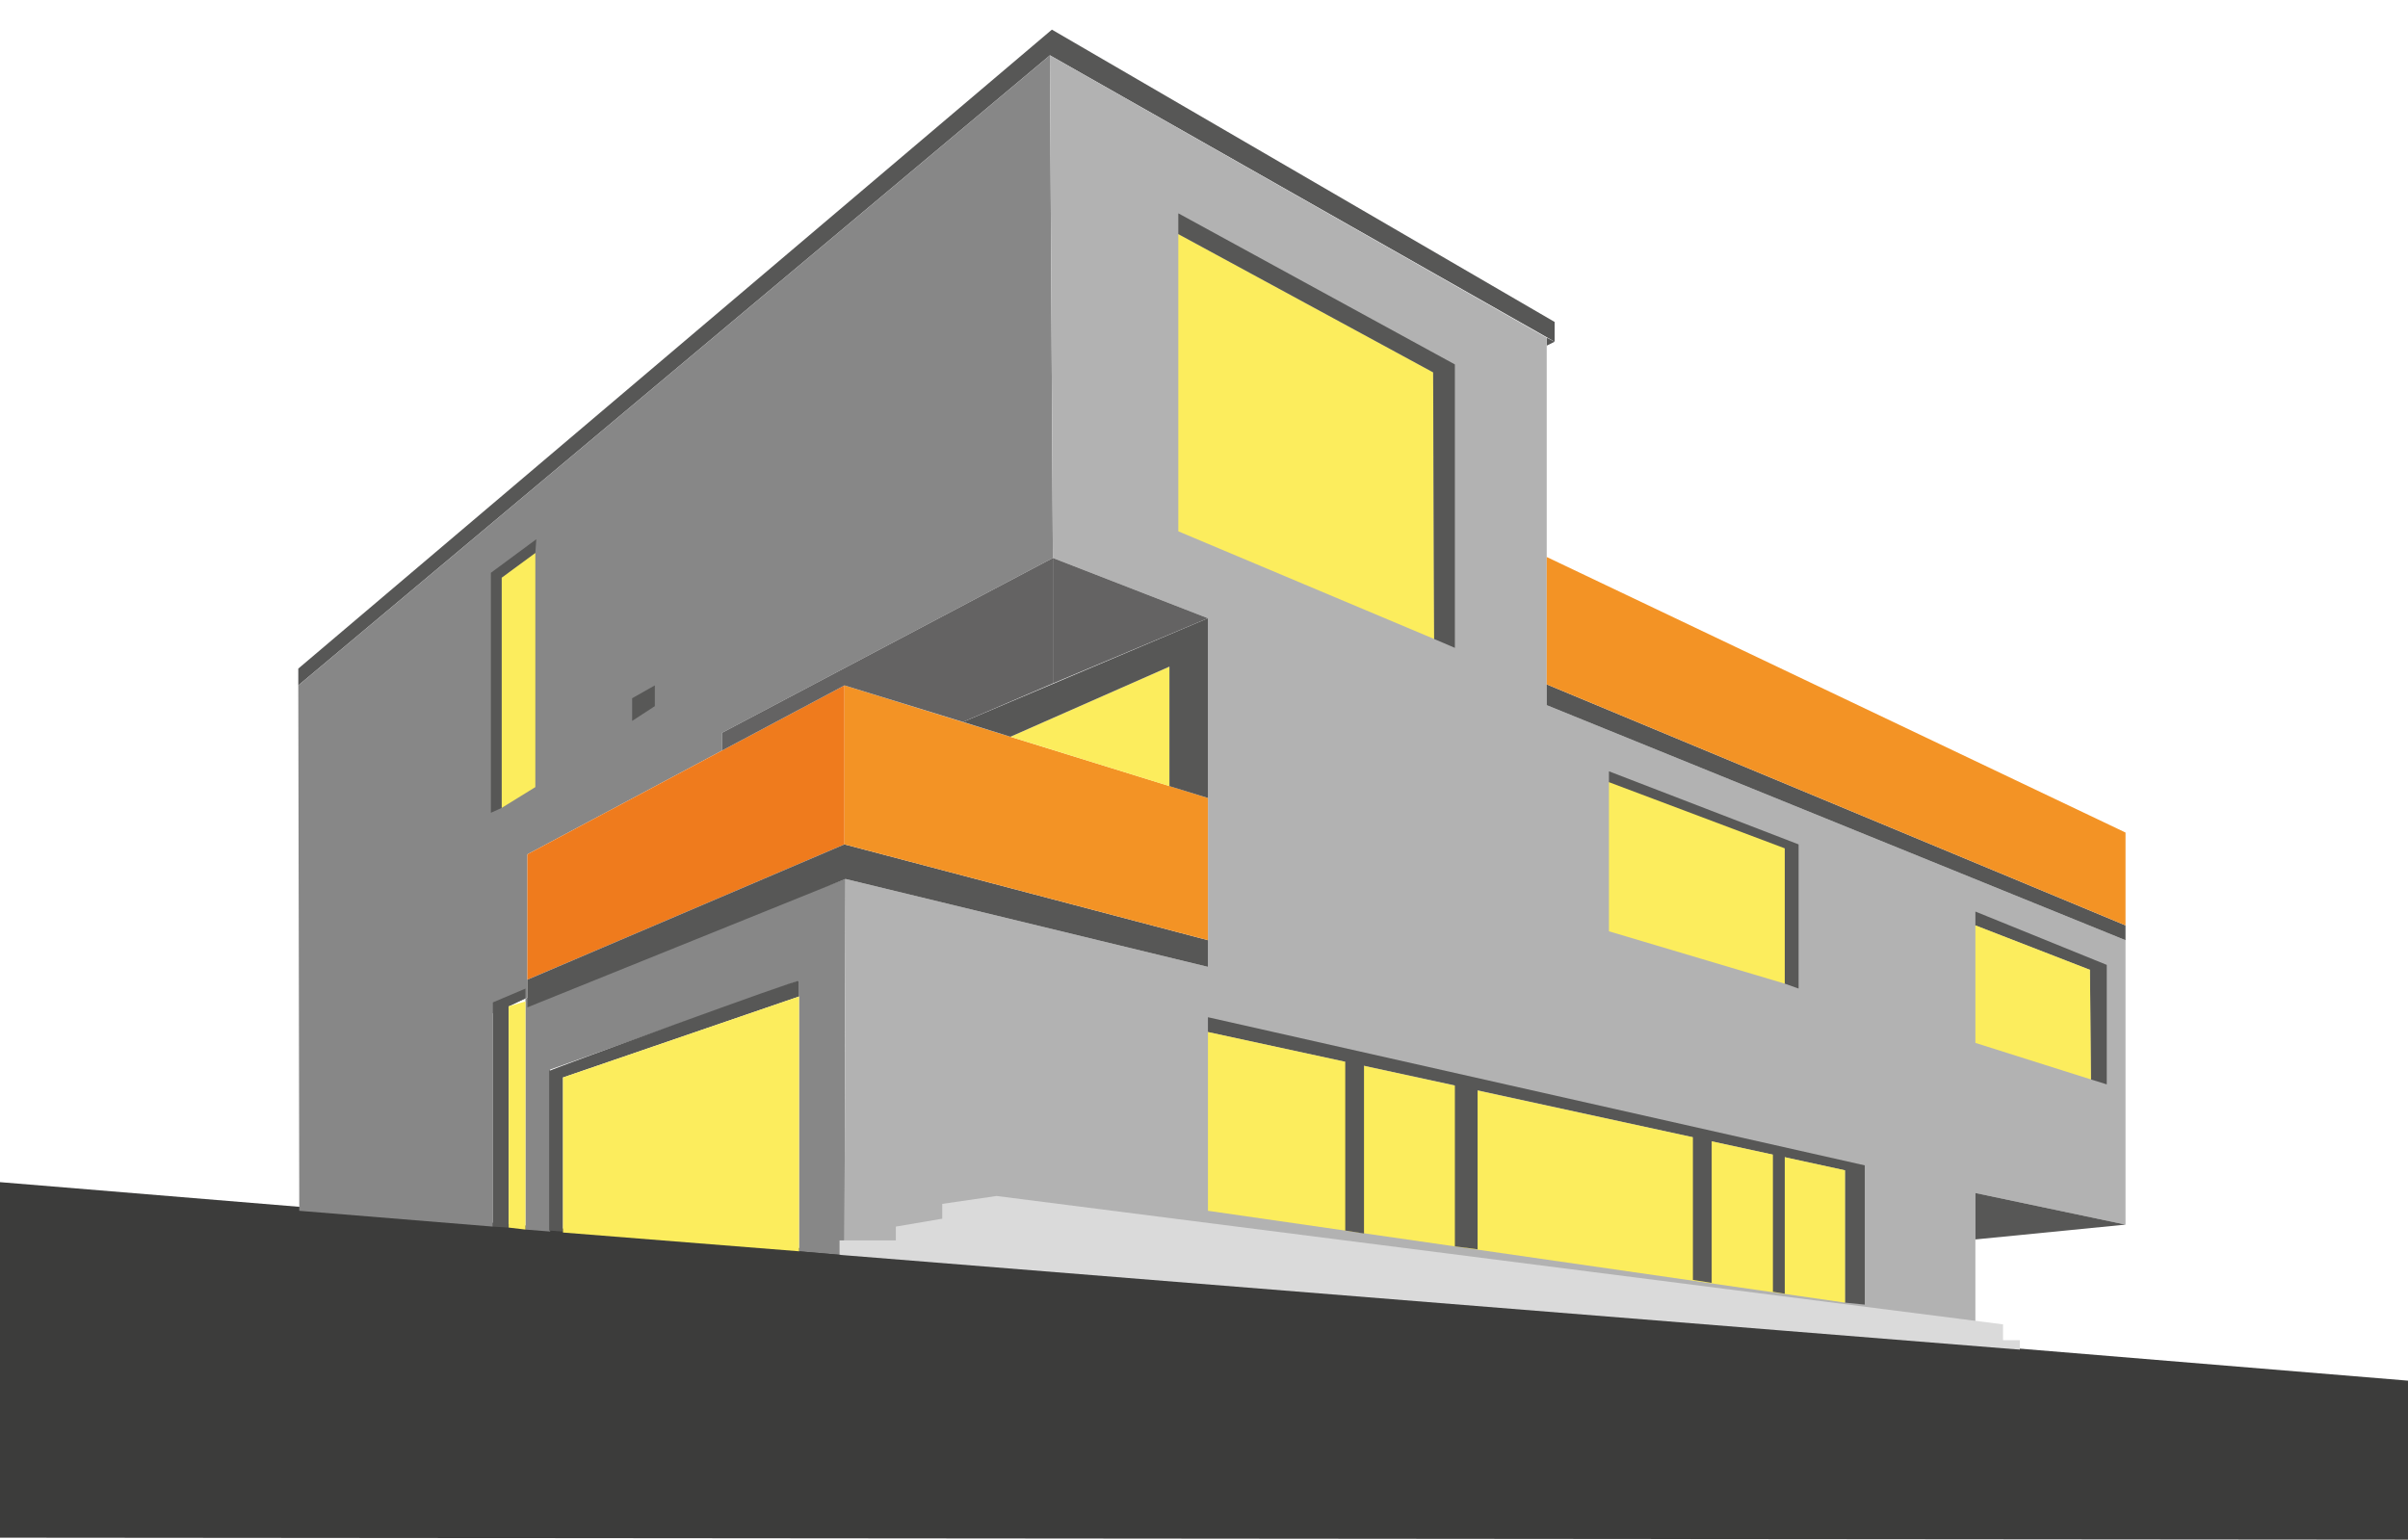
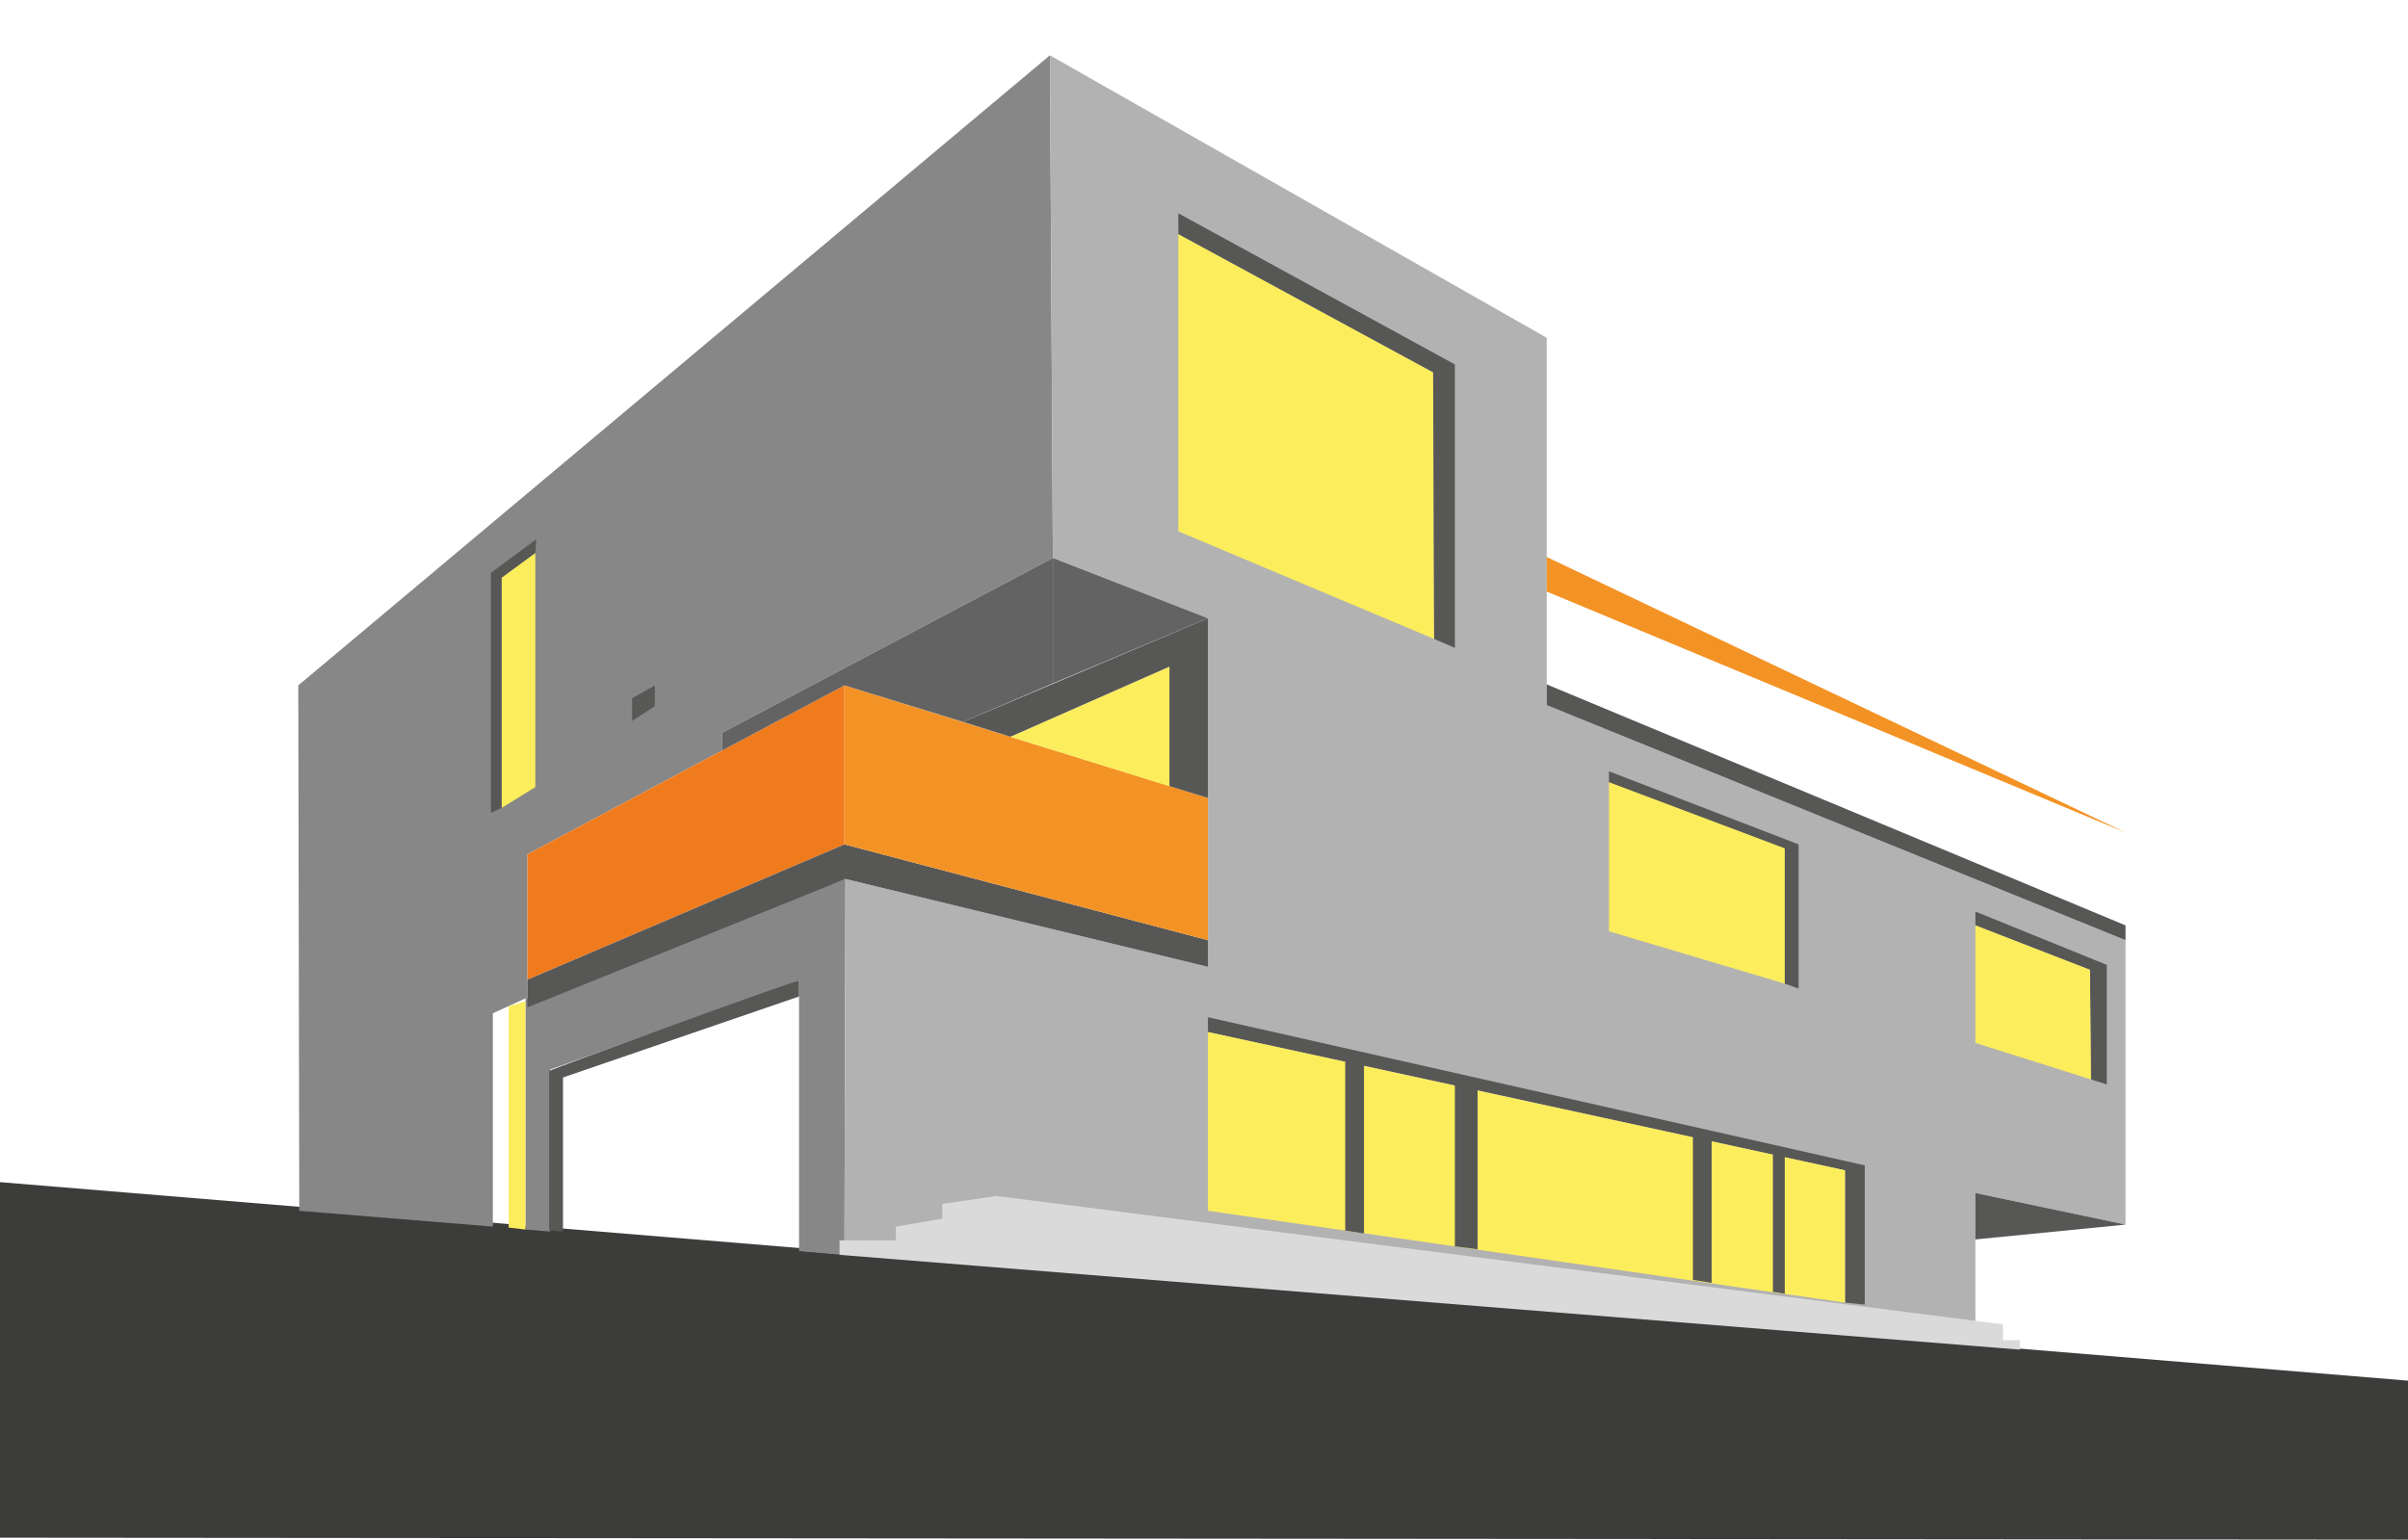
<svg xmlns="http://www.w3.org/2000/svg" enable-background="new 0 0 243.8 155.9" viewBox="0 0 243.8 155.9">
  <path d="m243.8 139.8v16.1l-243.8-.2v-36z" fill="#3c3c3b" />
-   <path d="m30.2 67.7 76.3-64.7 50.9 29.6v2l-51.1-29-76.1 63.8z" fill="#575756" />
  <path d="m106.3 5.6.3 50.9-33.5 17.7v1.8l-19.7 10.5v14.5l-3.5 1.6v21.6l-19.6-1.6-.1-53.2z" fill="#878787" />
  <path d="m53.2 101.1 32.4-12.1-.1 38.1-4.6-.4v-27.4l-25.2 9v16.4l-2.5-.2z" fill="#878787" />
-   <path d="m156.6 34.2.8.4-.8.4z" fill="#575756" />
  <path d="m200 133.3-99-12.1z" fill="#b2b2b2" />
  <path d="m106.3 5.6 50.3 28.6v37.2l58.6 23.8v28.8l-15.2-3.2v13.9l-99.1-11.7v6.4l-15.4-2.3.1-38.1 36.7 8.9v-35.3l-15.7-6.1z" fill="#b2b2b2" />
  <path d="m200 120.8 15.2 3.2-15.2 1.5z" fill="#575756" />
  <path d="m85 125.6h5.7v-1.4l4.7-.8v-1.5l5.5-.8 101.9 13v1.6h1.7v1.9h1.8v5.8l-47.5-4.4-73.8-8.1z" fill="#dadada" />
  <path d="m85.5 127.1 122 9.8v7.7l-123.6-9.9-3-8z" fill="#3c3c3b" />
  <path d="m49.7 58 4.6-3.4-.1 1.4-3.4 2.5v23.3l-1.1.5z" fill="#575756" />
  <path d="m53.4 86.5 19.7-10.5 12.4-6.6v16.1l-32.1 13.7z" fill="#ef7b1d" />
  <path d="m64 70.7 2.3-1.3v2.1l-2.3 1.5z" fill="#585857" />
  <path d="m53.4 99.2 32.1-13.7 36.8 9.7v2.7l-36.7-8.9-32.2 13z" fill="#575756" />
  <path d="m162.9 79.2v-1.1l19.2 7.4v14.6l-1.4-.5" fill="#585857" />
  <path d="m162.9 79.2 17.8 6.7v13.7l-17.8-5.3z" fill="#fced5d" />
  <path d="m200 92.3 13.3 5.4v12.1l-1.6-.5-.1-11.1-11.6-4.5z" fill="#575756" />
  <path d="m200 93.7 11.6 4.5.1 11.1-11.7-3.7z" fill="#fced5d" />
  <path d="m122.3 103 66.5 15v14.1l-2-.2v-13.4l-39.5-8.6-25-5.4z" fill="#575756" />
  <path d="m122.3 104.5 64.5 14v13.4l-64.5-9.3z" fill="#fced5d" />
  <g fill="#575756">
    <path d="m147.3 126.2 2.3.3v-16.3l-2.3-.5" />
    <path d="m136.2 107.3 1.9.4v17.2l-1.9-.3z" />
    <path d="m179.5 116.7 1.2.2v14.1l-1.2-.2z" />
    <path d="m171.4 114.9 1.9.4v14.6l-1.9-.3z" />
  </g>
  <path d="m85.5 69.4 36.8 11.4v14.4l-36.8-9.7z" fill="#f39325" />
  <path d="m156.6 69.3 58.6 24.4v1.5l-58.6-23.8z" fill="#575756" />
-   <path d="m156.6 56.4 58.6 27.9v9.4l-58.6-24.4z" fill="#f39325" />
+   <path d="m156.6 56.4 58.6 27.9l-58.6-24.4z" fill="#f39325" />
  <path d="m55.7 108.4c.3-.2 25.2-9.3 25.2-9.1s0 1.6 0 1.6l-23.9 8.2v15.6l-1.4-.1v-16.2z" fill="#575756" />
-   <path d="m57 109.1 23.9-8.2v25.8l-23.9-1.9z" fill="#fced5d" />
-   <path d="m53.2 100.1-3.3 1.4v22.7l1.6.1v-22.4l1.7-.8z" fill="#575756" />
  <path d="m51.5 101.9 1.7-.5v23.1l-1.7-.2z" fill="#fced5d" />
  <path d="m106.6 56.5 15.7 6.1-15.7 6.6z" fill="#646363" />
  <path d="m102.3 74.6 16.1-7.1v12.1z" fill="#fced5d" />
  <path d="m97.5 73.1 24.8-10.5v18.2l-3.9-1.2v-12.1l-16.1 7.1z" fill="#575756" />
  <path d="m73.1 76v-1.8l33.5-17.7v12.7l-9.1 3.9-12-3.7z" fill="#646363" />
  <path d="m119.3 23.7 25.8 14 .1 27-25.9-10.9z" fill="#fced5d" />
  <path d="m119.3 21.6 28 15.3v28.7l-2.1-.9-.1-27-25.8-14z" fill="#575756" />
  <path d="m50.8 58.5 3.4-2.5v23.7l-3.4 2.1z" fill="#fced5d" />
</svg>